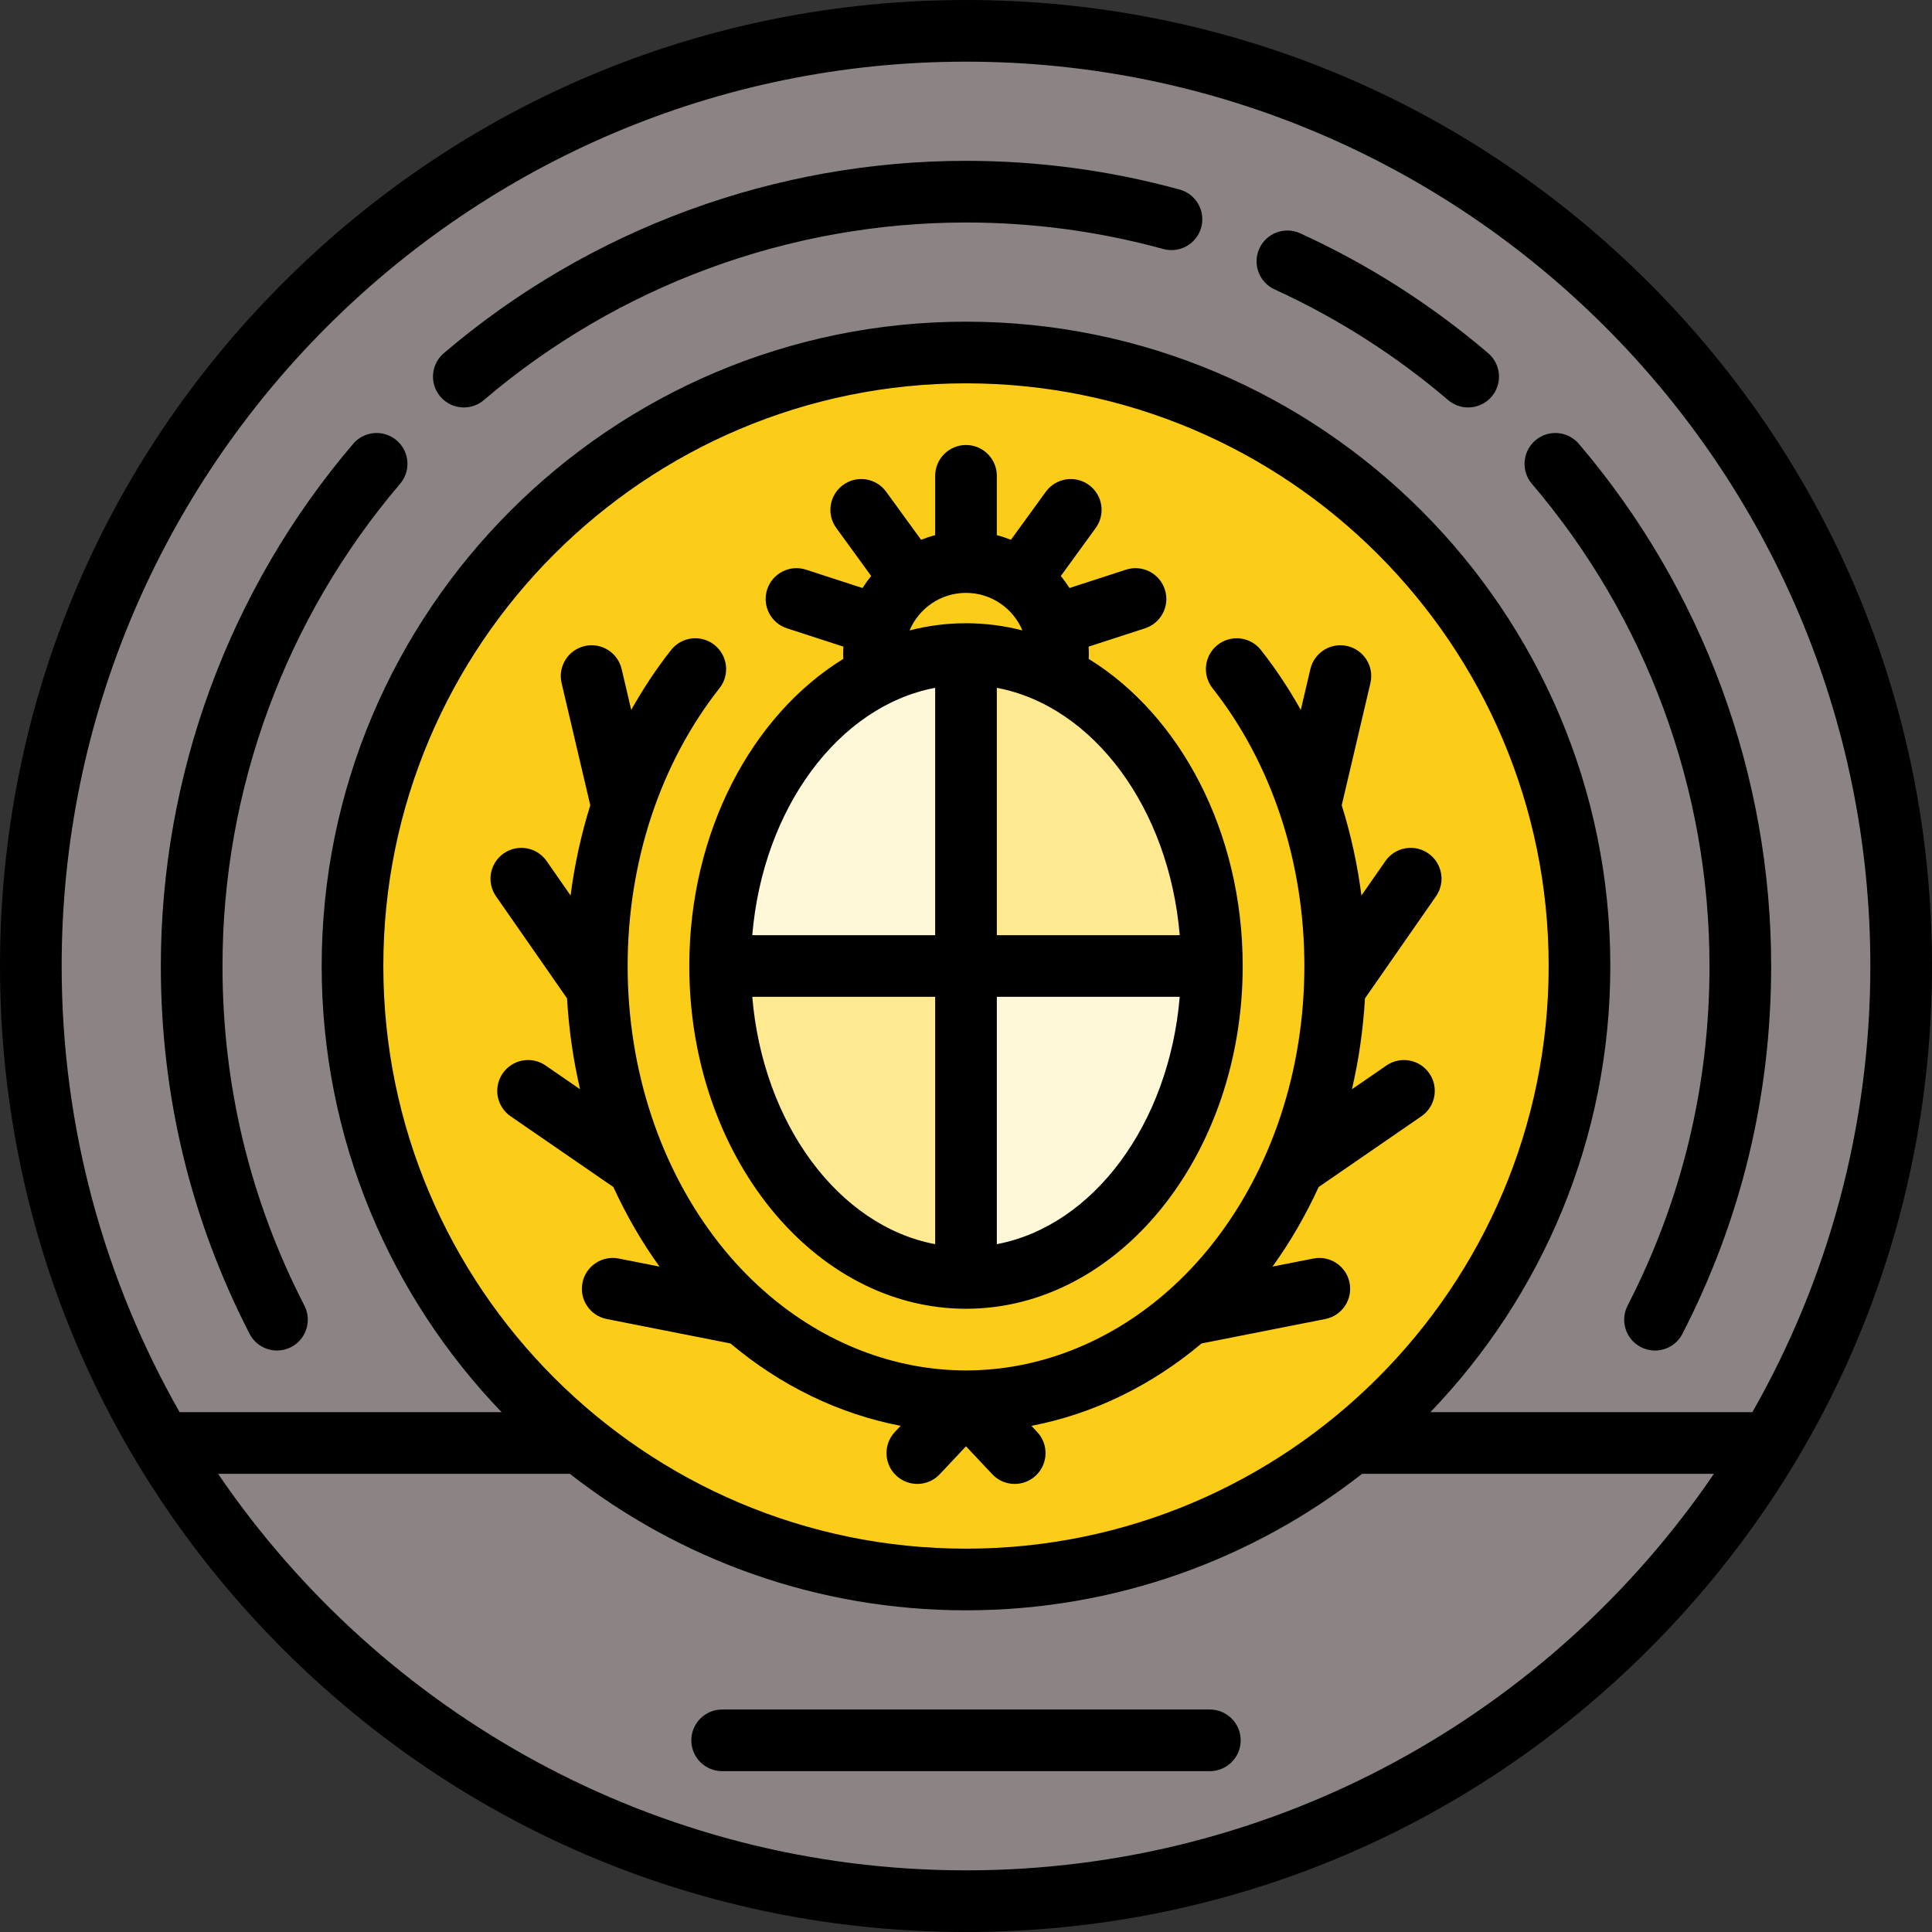
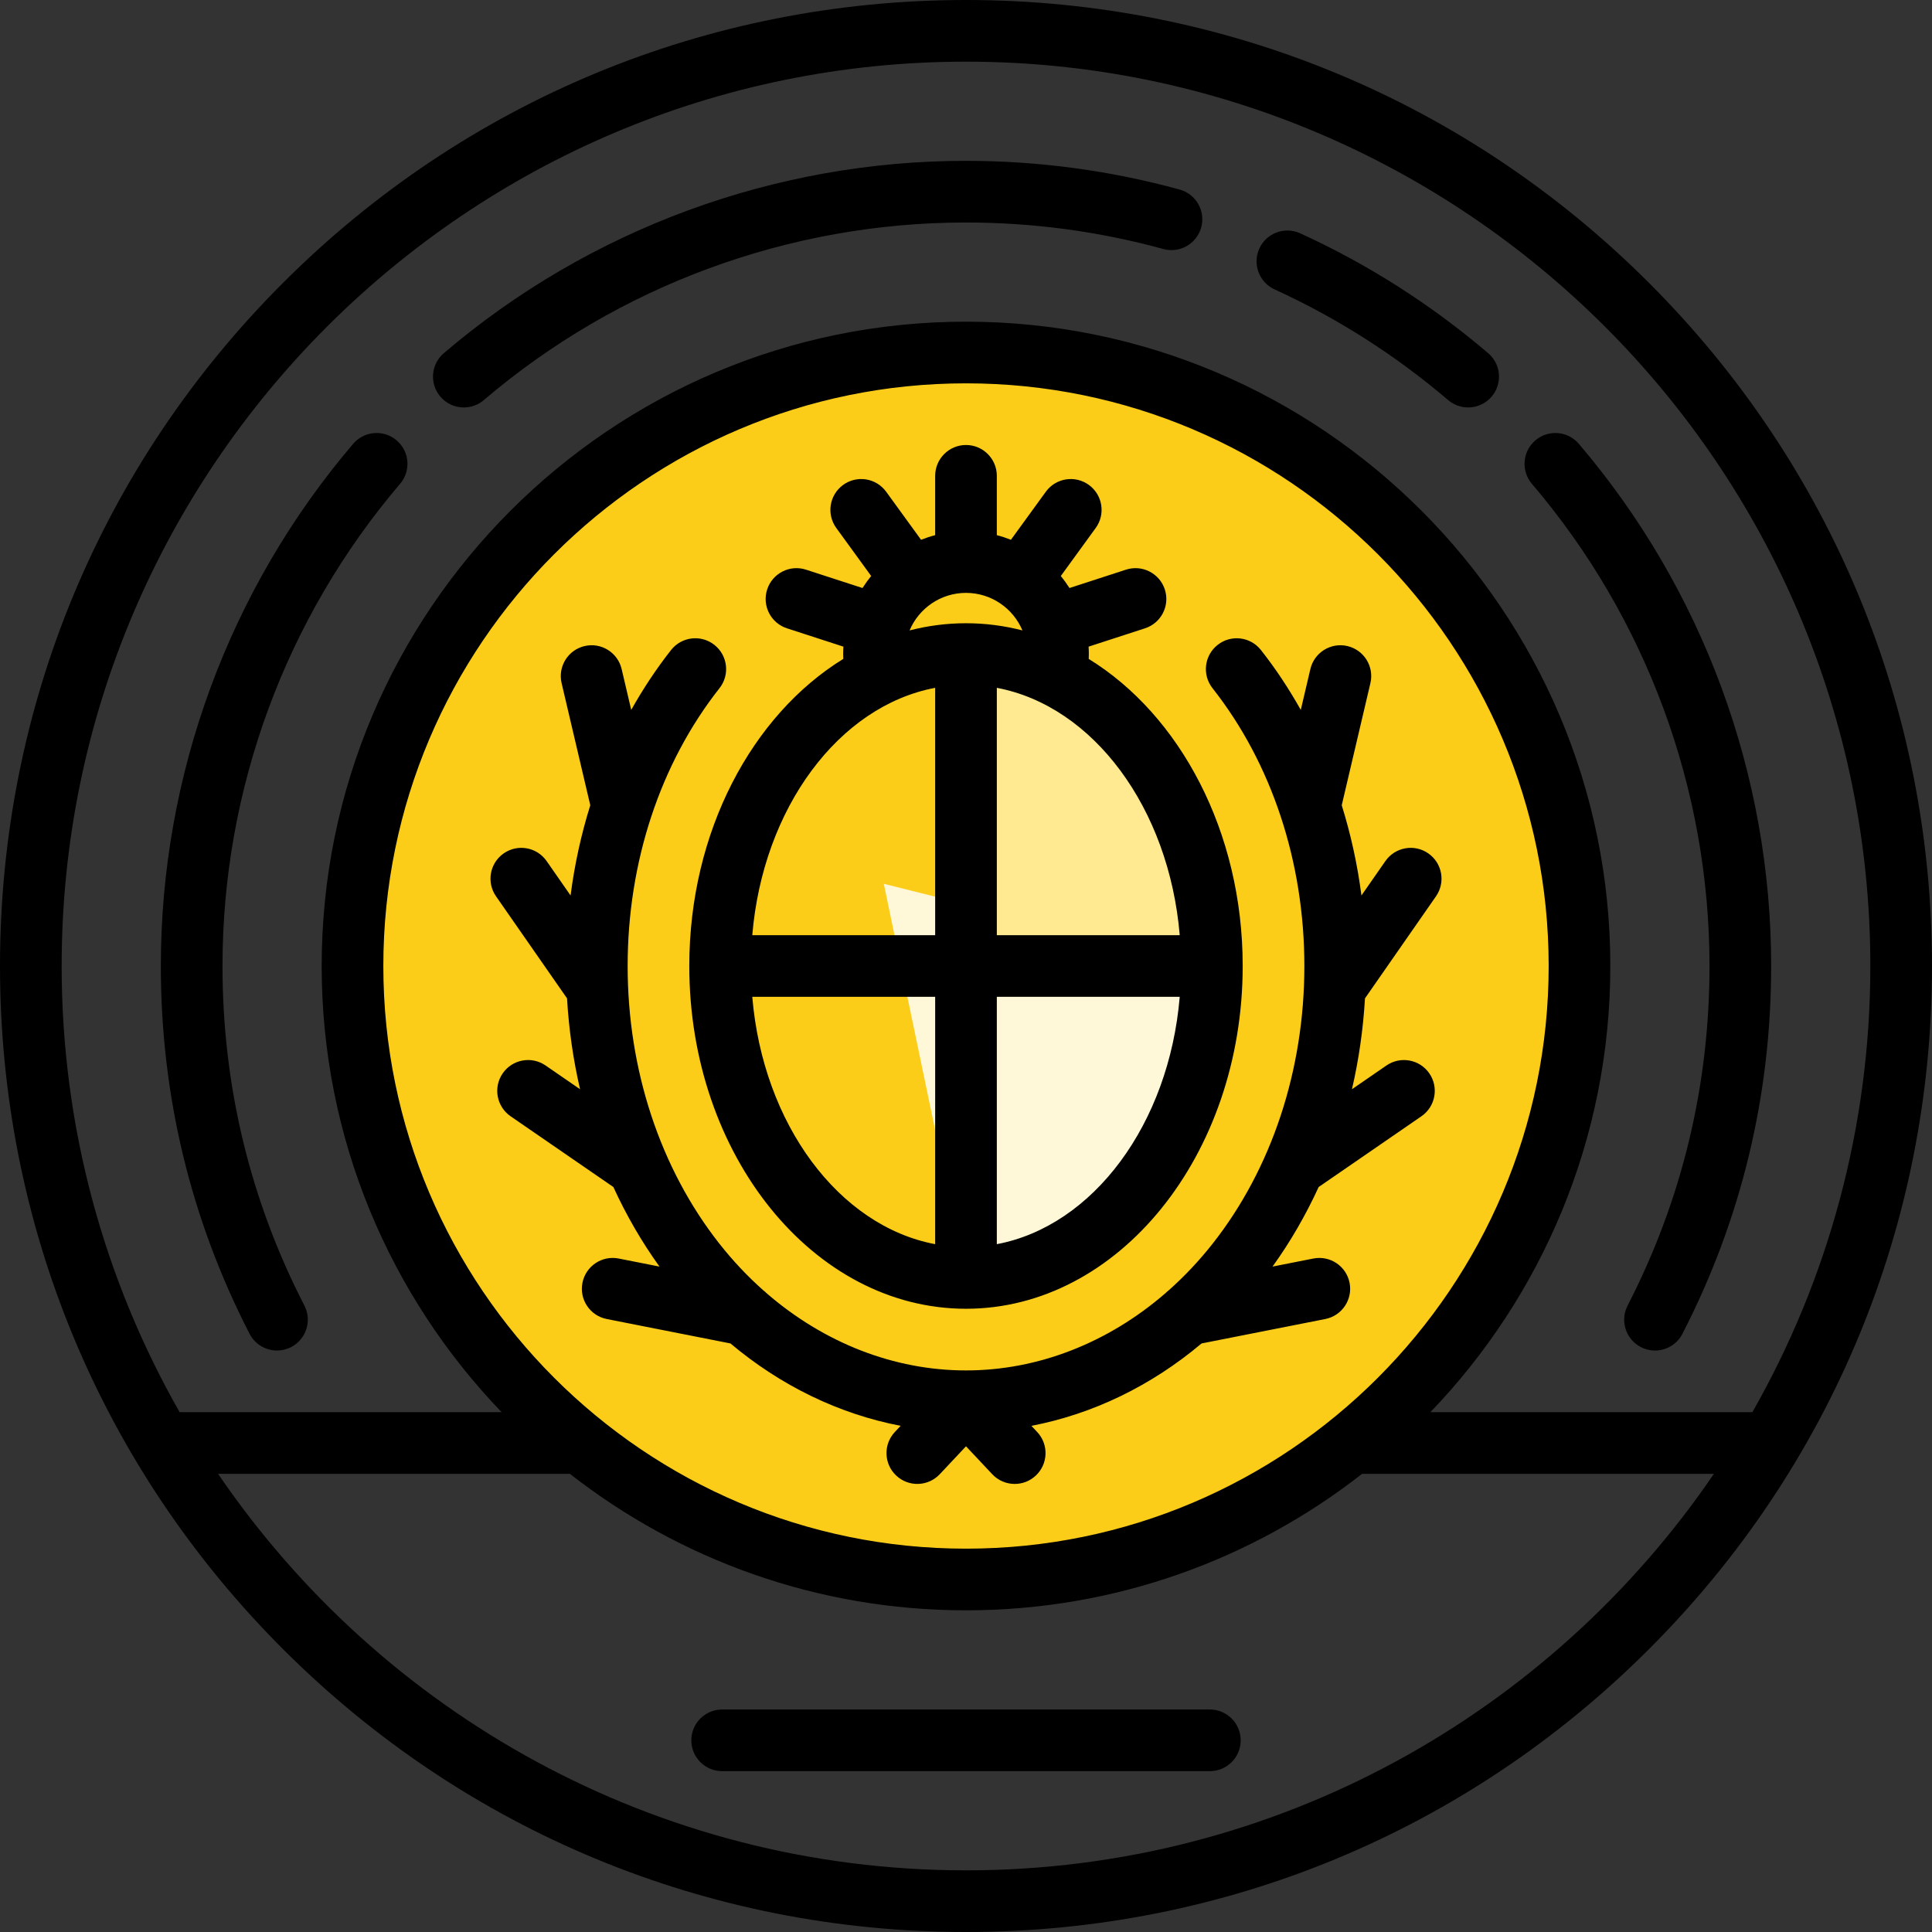
<svg xmlns="http://www.w3.org/2000/svg" version="1.1" id="Layer_1" x="0px" y="0px" viewBox="0 0 512 512" style="enable-background:new 0 0 512 512;" xml:space="preserve">
  <rect x="0" y="0" width="512" height="512" fill="#333333" stroke="none" />
-   <circle style="fill:#8C8484;" cx="256" cy="256" r="247.83" />
  <circle style="fill:#FBCD18;" cx="256" cy="256" r="162.587" />
  <g>
    <path style="fill:#FEF7D8;" d="M234.213,234.213L321.155,256c0,45.655-29.173,82.661-65.155,82.661L234.213,234.213z" />
-     <path style="fill:#FEF7D8;" d="M256,173.339l21.787,104.448L190.845,256C190.845,210.345,220.018,173.339,256,173.339z" />
  </g>
  <g>
    <path style="fill:#FFE991;" d="M321.155,256H256v-82.661C291.982,173.339,321.155,210.345,321.155,256z" />
-     <path style="fill:#FFE991;" d="M256,256v82.661c-35.982,0-65.155-37.006-65.155-82.661H256z" />
  </g>
  <path d="M437.019,74.981C388.668,26.628,324.38,0,256,0S123.332,26.628,74.981,74.981C26.628,123.332,0,187.62,0,256  s26.628,132.668,74.981,181.019C123.332,485.372,187.62,512,256,512s132.668-26.628,181.019-74.981  C485.372,388.668,512,324.38,512,256S485.372,123.332,437.019,74.981z M256,16.34c132.149,0,239.66,107.51,239.66,239.66  c0,42.972-11.377,83.333-31.264,118.244h-85.331c29.514-30.707,47.687-72.391,47.687-118.244  c0-94.154-76.598-170.752-170.752-170.752S85.248,161.846,85.248,256c0,45.853,18.173,87.538,47.687,118.244H47.604  C27.718,339.333,16.34,298.972,16.34,256C16.34,123.851,123.851,16.34,256,16.34z M101.588,256  c0-85.143,69.268-154.412,154.412-154.412S410.412,170.857,410.412,256S341.143,410.412,256,410.412S101.588,341.143,101.588,256z   M256,495.66c-82.296,0-155.03-41.7-198.201-105.075h93.233c28.977,22.65,65.423,36.168,104.968,36.168  s75.991-13.517,104.968-36.168h93.233C411.03,453.96,338.296,495.66,256,495.66z M328.794,461.206c0,4.512-3.658,8.17-8.17,8.17  H191.376c-4.512,0-8.17-3.658-8.17-8.17s3.658-8.17,8.17-8.17h129.248C325.136,453.036,328.794,456.693,328.794,461.206z   M405.973,128.221c-2.928-3.433-2.519-8.59,0.915-11.518c3.433-2.928,8.59-2.52,11.518,0.915  c32.868,38.538,50.97,87.684,50.97,138.383c0,34.342-7.912,67.137-23.516,97.473c-1.449,2.816-4.308,4.435-7.273,4.435  c-1.258,0-2.535-0.292-3.73-0.906c-4.013-2.064-5.592-6.99-3.528-11.003c14.404-28.001,21.707-58.281,21.707-89.998  C453.036,209.185,436.322,163.805,405.973,128.221z M66.137,353.468C50.535,323.134,42.623,290.34,42.623,256  c0-50.699,18.102-99.844,50.97-138.383c2.928-3.433,8.085-3.843,11.518-0.915c3.434,2.928,3.843,8.085,0.915,11.518  C75.678,163.805,58.964,209.185,58.964,256c0,31.716,7.303,61.994,21.704,89.994c2.064,4.013,0.484,8.939-3.528,11.003  c-1.196,0.614-2.473,0.906-3.73,0.906C70.446,357.903,67.586,356.286,66.137,353.468z M116.702,105.111  c-2.928-3.433-2.519-8.59,0.915-11.518c38.538-32.868,87.684-50.97,138.383-50.97c19.177,0,38.225,2.56,56.614,7.609  c4.351,1.195,6.91,5.691,5.716,10.042c-1.195,4.351-5.689,6.911-10.042,5.716c-16.98-4.662-34.572-7.026-52.288-7.026  c-46.815,0-92.195,16.714-127.779,47.063c-1.538,1.312-3.423,1.953-5.298,1.953C120.613,107.981,118.319,107.007,116.702,105.111z   M333.74,65.863c1.875-4.104,6.721-5.909,10.826-4.036c17.961,8.206,34.721,18.894,49.815,31.767  c3.434,2.928,3.843,8.085,0.915,11.518c-1.616,1.894-3.911,2.868-6.22,2.868c-1.875,0-3.759-0.642-5.298-1.953  c-13.942-11.89-29.419-21.761-46.003-29.337C333.673,74.815,331.865,69.968,333.74,65.863z M208.552,166.509l14.958,4.86  c-0.039,0.651-0.065,1.305-0.065,1.966c0,0.427,0.021,0.854,0.037,1.28C199.321,189.488,182.67,220.374,182.67,256  c0,50.087,32.895,90.835,73.329,90.835s73.329-40.749,73.329-90.835c0-35.624-16.649-66.508-40.807-81.383  c0.017-0.427,0.033-0.855,0.033-1.283c0-0.66-0.026-1.315-0.065-1.966l14.958-4.86c4.291-1.394,6.641-6.003,5.245-10.294  c-1.394-4.291-6.007-6.643-10.294-5.245l-14.971,4.864c-0.708-1.105-1.473-2.169-2.304-3.178l9.251-12.732  c2.653-3.65,1.842-8.76-1.808-11.412c-3.652-2.653-8.761-1.843-11.412,1.808l-9.247,12.728c-1.214-0.478-2.458-0.894-3.738-1.226  V126.1c0-4.512-3.658-8.17-8.17-8.17c-4.512,0-8.17,3.658-8.17,8.17v15.721c-1.279,0.331-2.524,0.747-3.738,1.226l-9.247-12.728  c-2.653-3.65-7.762-4.46-11.412-1.808c-3.65,2.653-4.46,7.762-1.808,11.412l9.251,12.732c-0.832,1.009-1.597,2.073-2.304,3.178  l-14.972-4.864c-4.291-1.398-8.9,0.954-10.294,5.245C201.911,160.505,204.26,165.115,208.552,166.509z M270.953,167.068  c-4.829-1.244-9.829-1.904-14.953-1.904c-5.123,0-10.123,0.659-14.953,1.904c2.455-5.837,8.232-9.947,14.953-9.947  S268.496,161.231,270.953,167.068z M247.83,182.282v65.548h-48.469C202.189,214.11,222.297,187.096,247.83,182.282z M199.361,264.17  h48.469v65.548C222.297,324.904,202.189,297.89,199.361,264.17z M264.17,329.718V264.17h48.469  C309.811,297.89,289.703,324.904,264.17,329.718z M312.639,247.83H264.17v-65.548C289.703,187.096,309.811,214.11,312.639,247.83z   M256,383.281l-6.946,7.397c-3.088,3.29-8.26,3.452-11.549,0.363c-3.29-3.088-3.451-8.26-0.363-11.549l1.534-1.633  c-16.324-3.128-31.791-10.627-45.097-21.833l-32.793-6.474c-4.427-0.874-7.307-5.171-6.433-9.598  c0.875-4.427,5.171-7.306,9.598-6.433l10.821,2.136c-4.726-6.553-8.801-13.626-12.226-21.085l-27.235-18.752  c-3.717-2.559-4.655-7.646-2.096-11.363c2.558-3.717,7.645-4.656,11.363-2.096l9.144,6.297c-1.816-7.822-2.974-15.883-3.453-24.085  l-18.821-27.047c-2.577-3.704-1.663-8.796,2.04-11.373c3.703-2.576,8.797-1.663,11.373,2.04l6.346,9.119  c1.058-8.197,2.815-16.201,5.222-23.916l-7.599-32.362c-1.032-4.392,1.693-8.79,6.086-9.822c4.388-1.031,8.789,1.693,9.822,6.086  l2.543,10.83c3.132-5.579,6.643-10.899,10.562-15.872c2.793-3.545,7.931-4.153,11.474-1.36c3.544,2.793,4.153,7.931,1.36,11.474  c-15.7,19.919-24.346,46.067-24.346,73.628s8.646,53.709,24.346,73.627c3.568,4.526,7.454,8.639,11.596,12.315  c0.317,0.242,0.619,0.5,0.895,0.783c15.201,13.147,33.747,20.451,52.834,20.451s37.634-7.303,52.834-20.452  c0.276-0.282,0.577-0.54,0.893-0.781c4.142-3.678,8.029-7.79,11.597-12.317c15.7-19.918,24.346-46.065,24.346-73.626  s-8.646-53.709-24.346-73.627c-2.793-3.544-2.185-8.681,1.36-11.474c3.542-2.792,8.68-2.185,11.474,1.36  c3.92,4.973,7.431,10.293,10.562,15.872l2.543-10.832c1.032-4.393,5.428-7.12,9.822-6.086c4.393,1.032,7.118,5.428,6.086,9.822  l-7.598,32.363c2.407,7.715,4.165,15.718,5.222,23.915l6.346-9.119c2.577-3.704,7.67-4.617,11.373-2.04  c3.704,2.577,4.617,7.669,2.04,11.373l-18.821,27.047c-0.479,8.203-1.637,16.264-3.453,24.085l9.145-6.297  c3.718-2.559,8.804-1.62,11.363,2.096c2.559,3.717,1.621,8.804-2.096,11.363l-27.236,18.752  c-3.424,7.459-7.499,14.532-12.225,21.085l10.821-2.136c4.42-0.875,8.724,2.005,9.598,6.433c0.874,4.426-2.006,8.724-6.433,9.598  l-32.792,6.474c-13.308,11.206-28.773,18.704-45.097,21.833l1.534,1.633c3.088,3.29,2.927,8.46-0.363,11.549  c-1.576,1.48-3.586,2.215-5.592,2.215c-2.178,0-4.349-0.865-5.958-2.577L256,383.281z" />
  <g>
</g>
  <g>
</g>
  <g>
</g>
  <g>
</g>
  <g>
</g>
  <g>
</g>
  <g>
</g>
  <g>
</g>
  <g>
</g>
  <g>
</g>
  <g>
</g>
  <g>
</g>
  <g>
</g>
  <g>
</g>
  <g>
</g>
</svg>